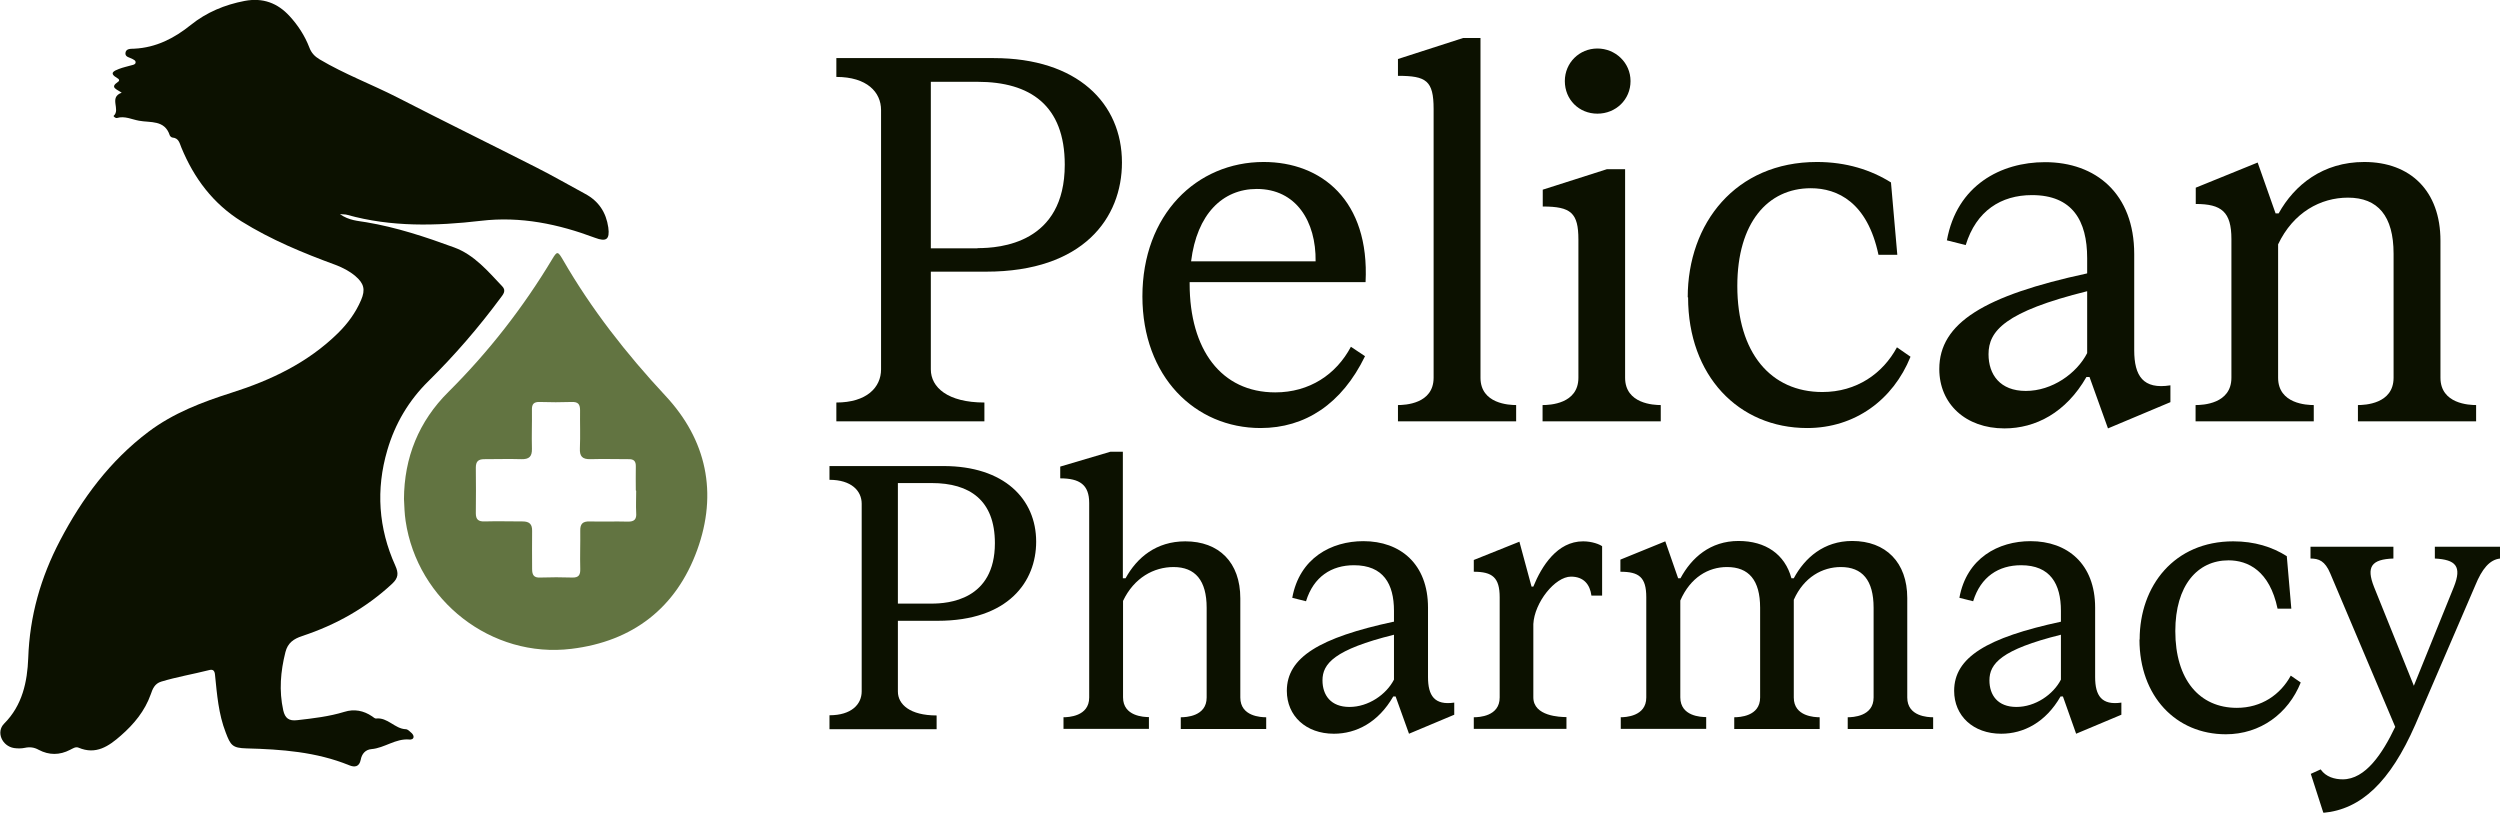
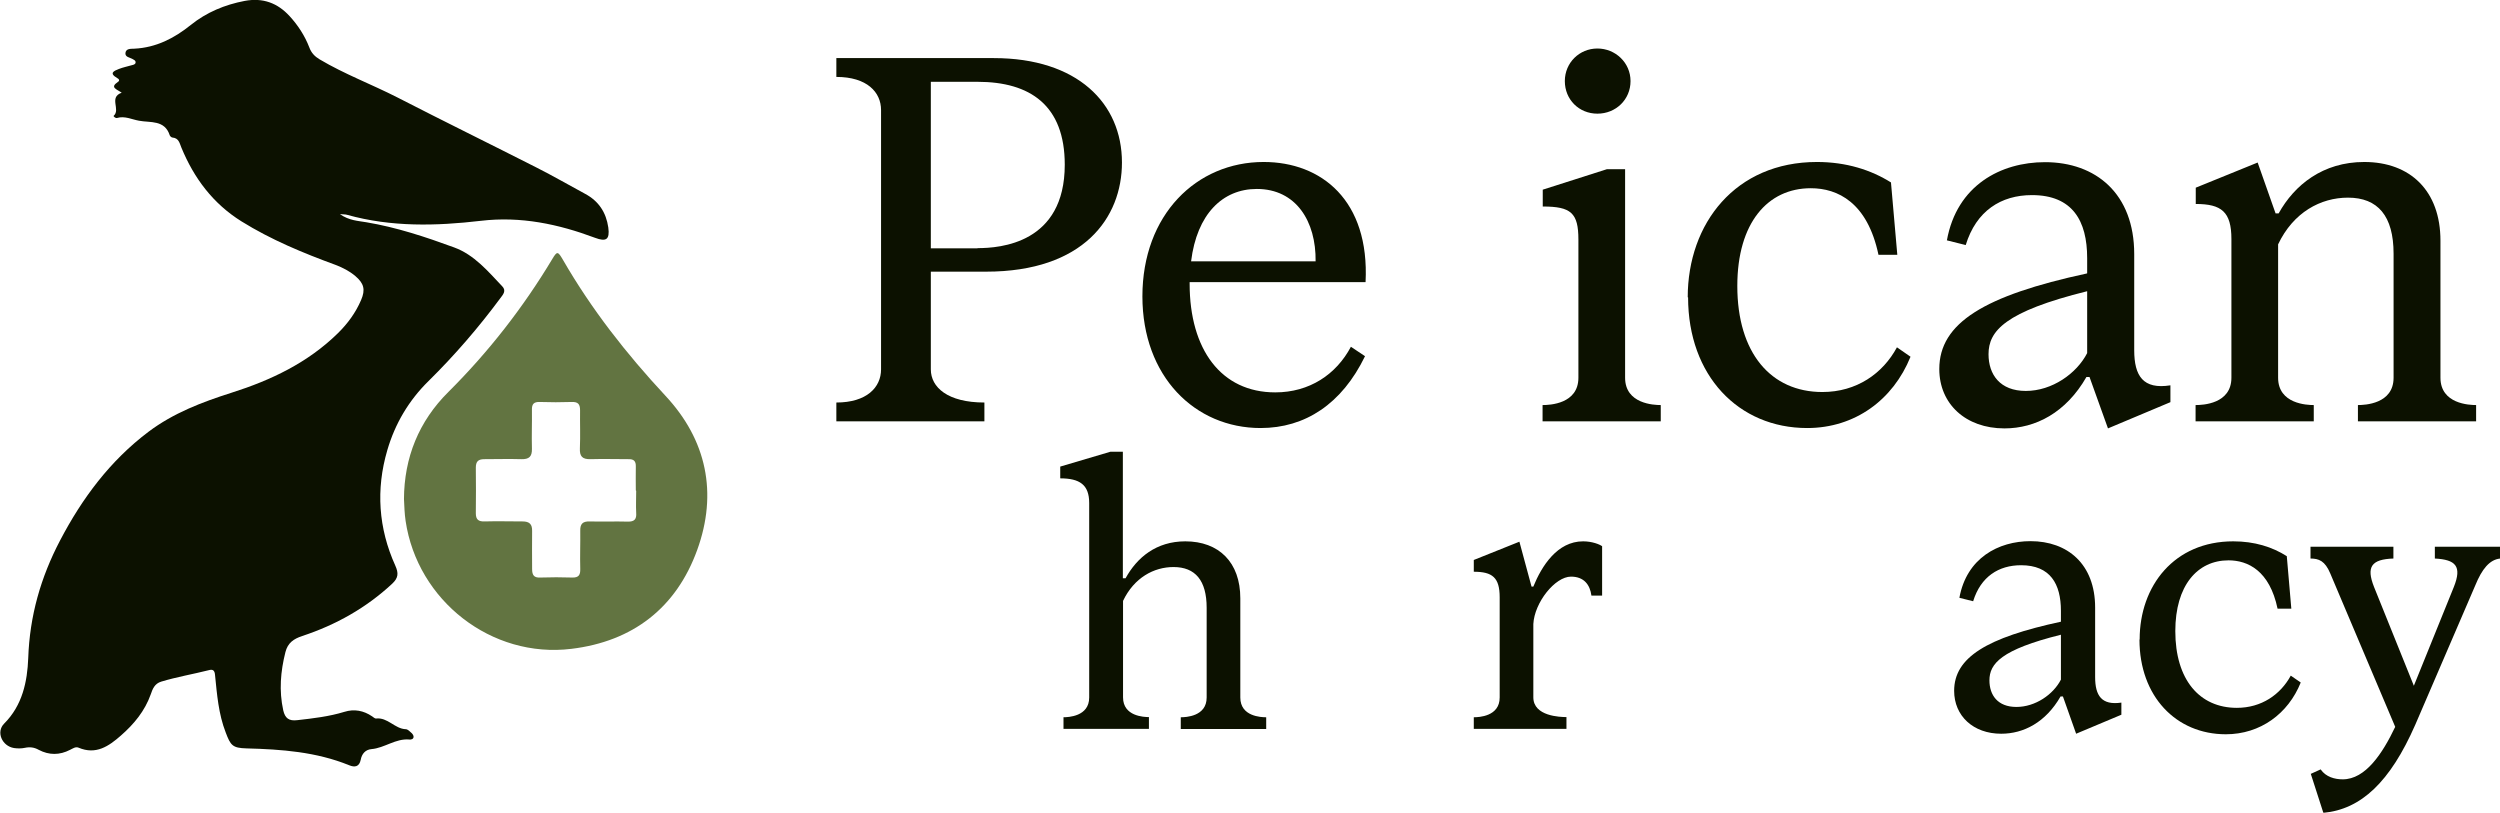
<svg xmlns="http://www.w3.org/2000/svg" id="a" data-name="Layer 1" viewBox="0 0 138.13 44.9">
  <defs>
    <style>      .b {        fill: #0c1100;      }      .c {        fill: #627441;      }    </style>
  </defs>
  <path class="b" d="m6.72,5.12c-.26-.19-.67-.28-.21-.59.13-.08.06-.17-.04-.22-.46-.27-.18-.39.1-.5.23-.09.48-.14.72-.21.08-.02.18-.04.2-.13.02-.13-.09-.16-.17-.21-.15-.09-.41-.1-.39-.33.03-.26.3-.23.49-.24,1.2-.06,2.2-.57,3.12-1.31.87-.7,1.88-1.12,2.98-1.33,1.01-.19,1.82.12,2.48.84.46.5.84,1.08,1.09,1.73.11.3.3.5.57.66,1.38.82,2.88,1.38,4.31,2.11,2.55,1.31,5.12,2.57,7.68,3.87.91.46,1.79.97,2.68,1.45.75.4,1.16,1.03,1.28,1.86.09.67-.12.8-.73.57-2.03-.76-4.11-1.2-6.31-.94-2.48.29-4.95.35-7.39-.33-.09-.03-.19-.02-.4-.04.51.36,1,.37,1.46.45,1.67.28,3.27.81,4.85,1.39,1.12.41,1.87,1.32,2.66,2.15.24.25.04.46-.11.66-1.2,1.62-2.52,3.15-3.96,4.57-1.09,1.07-1.85,2.35-2.28,3.82-.64,2.18-.49,4.32.44,6.38.19.42.17.68-.17,1-1.44,1.34-3.12,2.28-4.97,2.89-.48.16-.8.38-.93.89-.27,1.07-.36,2.13-.12,3.22.1.43.31.6.78.54.88-.1,1.75-.2,2.6-.46.54-.17,1.06-.07,1.53.25.07.05.15.12.21.12.65-.08,1.04.57,1.65.59.11,0,.23.13.33.22.05.05.11.14.1.21-.01.12-.13.15-.23.14-.76-.07-1.37.47-2.1.53-.33.03-.53.26-.59.59-.08.39-.33.43-.64.3-1.82-.74-3.74-.88-5.67-.93-.78-.02-.88-.17-1.15-.88-.4-1.03-.48-2.1-.59-3.18-.02-.24-.11-.33-.35-.26-.87.22-1.76.37-2.62.63-.37.11-.48.41-.58.7-.33.93-.93,1.65-1.65,2.28-.67.59-1.38,1.08-2.34.67-.17-.07-.32.05-.47.12-.58.3-1.16.3-1.73,0-.25-.14-.49-.17-.77-.11-.19.04-.4.04-.6.01-.66-.11-1-.89-.54-1.35,1.01-1.01,1.28-2.32,1.33-3.62.08-2.33.69-4.46,1.76-6.5,1.22-2.33,2.76-4.4,4.88-6,1.38-1.04,2.96-1.64,4.59-2.16,2.18-.69,4.22-1.66,5.88-3.29.54-.53.98-1.13,1.28-1.83.25-.58.16-.92-.32-1.33-.32-.27-.69-.46-1.08-.61-1.8-.66-3.57-1.39-5.21-2.41-1.57-.98-2.62-2.38-3.32-4.08-.1-.24-.14-.52-.49-.55-.05,0-.13-.07-.15-.12-.28-.87-1.07-.69-1.7-.81-.4-.07-.79-.28-1.22-.15-.08.02-.21-.1-.18-.12.4-.35-.29-1.02.45-1.28Z" />
  <path class="c" d="m22.32,27.58c.01-2.3.82-4.3,2.45-5.92,2.22-2.21,4.13-4.66,5.74-7.34.27-.45.31-.45.59.03,1.58,2.74,3.51,5.2,5.66,7.51,2.29,2.45,2.9,5.39,1.76,8.53-1.16,3.2-3.56,5.05-6.95,5.46-4.41.54-8.51-2.66-9.16-7.07-.06-.4-.07-.8-.09-1.21Zm12.81-.49h0c0-.44-.01-.87,0-1.31.01-.31-.12-.42-.41-.41-.7,0-1.4-.02-2.1,0-.45.01-.6-.16-.58-.6.03-.7,0-1.4.01-2.1,0-.35-.12-.47-.46-.46-.59.02-1.18.02-1.77,0-.33-.01-.44.12-.43.44.01.72-.02,1.43,0,2.15.01.43-.16.58-.58.57-.68-.02-1.37,0-2.05,0-.34,0-.47.13-.47.47.01.84.01,1.68,0,2.52,0,.35.15.46.48.45.7-.02,1.4,0,2.1,0,.38,0,.54.15.53.53-.01.7,0,1.4,0,2.1,0,.33.1.49.45.47.59-.02,1.18-.02,1.77,0,.36.01.45-.15.44-.48-.02-.7.01-1.4,0-2.1-.01-.38.13-.53.52-.52.7.02,1.4-.01,2.1.01.37.01.5-.13.47-.49-.02-.4,0-.81,0-1.21Z" />
  <g>
    <path class="b" d="m46.21,22.24c1.68,0,2.47-.84,2.47-1.83V6.08c0-.99-.78-1.83-2.47-1.83v-1.04h8.7c4.61,0,7.08,2.49,7.08,5.77,0,3.05-2.12,6.03-7.51,6.03h-3.05v5.4c0,.99.93,1.83,2.96,1.83v1.04h-8.18v-1.04Zm7.8-8.53c1.25,0,4.82-.26,4.82-4.61,0-3.28-1.91-4.58-4.82-4.58h-2.58v9.2h2.58Z" />
    <path class="b" d="m63.12,16.38c0-4.52,2.99-7.43,6.7-7.43,3.19,0,5.86,2.12,5.63,6.64h-9.72v.09c0,3.63,1.74,6,4.73,6,1.89,0,3.37-.99,4.18-2.52l.78.52c-1.28,2.64-3.31,3.97-5.77,3.97-3.62,0-6.53-2.84-6.53-7.28Zm9.57-1.94c.03-2.2-1.07-4-3.25-4-1.89,0-3.31,1.39-3.63,4h6.87Z" />
-     <path class="b" d="m77.24,22.38c.38,0,1.97-.06,1.97-1.51V6.02c0-1.57-.41-1.83-1.97-1.83v-.93l3.6-1.16h.96v18.77c0,1.45,1.6,1.51,1.97,1.51v.9h-6.53v-.9Z" />
    <path class="b" d="m85.24,22.38c.38,0,1.97-.06,1.97-1.51v-7.63c0-1.48-.41-1.83-1.97-1.83v-.93l3.54-1.13h1.01v11.52c0,1.45,1.6,1.51,1.97,1.51v.9h-6.53v-.9Zm1.22-17.9c0-1.02.81-1.8,1.8-1.8s1.83.78,1.83,1.8-.81,1.8-1.83,1.8-1.8-.78-1.8-1.8Z" />
    <path class="b" d="m93.25,16.43c0-4.09,2.64-7.48,7.14-7.48,1.62,0,2.99.44,4.09,1.13l.35,4h-1.04c-.61-2.9-2.26-3.68-3.74-3.68-2.38,0-4.06,1.91-4.06,5.4,0,3.71,1.86,5.86,4.7,5.86,1.89,0,3.34-1.02,4.12-2.47l.75.52c-.96,2.38-3.07,3.94-5.71,3.94-3.8,0-6.58-2.9-6.58-7.22Z" />
    <path class="b" d="m115.32,15.1v-.84c0-2.06-.81-3.48-3.05-3.48-1.71,0-3.08.87-3.66,2.76l-1.04-.26c.55-3.05,2.99-4.32,5.42-4.32,2.81,0,4.93,1.74,4.93,5.08v5.31c0,1.42.49,2.18,2,1.94v.93l-3.45,1.45-1.02-2.84h-.17c-1.13,1.97-2.81,2.84-4.53,2.84-2.15,0-3.6-1.36-3.6-3.28,0-2.55,2.5-4.06,8.15-5.28Zm-3.39,6.5c1.45,0,2.81-.96,3.39-2.09v-3.42c-4.55,1.13-5.45,2.2-5.45,3.48,0,1.13.64,2.03,2.06,2.03Z" />
    <path class="b" d="m121.32,22.38c.38,0,1.97-.06,1.97-1.51v-7.66c0-1.51-.55-1.94-1.97-1.94v-.9l3.42-1.39.99,2.81h.17c.87-1.57,2.44-2.84,4.73-2.84,2.55,0,4.21,1.6,4.21,4.35v7.57c0,1.45,1.6,1.51,1.97,1.51v.9h-6.53v-.9c.38,0,1.97-.06,1.97-1.51v-6.85c0-2.09-.87-3.1-2.52-3.1-1.51,0-3.02.81-3.86,2.58v7.37c0,1.45,1.6,1.51,1.97,1.51v.9h-6.53v-.9Z" />
-     <path class="b" d="m45.83,39.52c1.22,0,1.78-.61,1.78-1.32v-10.37c0-.71-.57-1.32-1.78-1.32v-.76h6.3c3.34,0,5.12,1.81,5.12,4.18,0,2.2-1.53,4.37-5.44,4.37h-2.2v3.91c0,.71.67,1.32,2.14,1.32v.76h-5.92v-.76Zm5.65-6.17c.9,0,3.49-.19,3.49-3.34,0-2.37-1.39-3.32-3.49-3.32h-1.87v6.66h1.87Z" />
    <path class="b" d="m58.75,39.63c.27,0,1.43-.04,1.43-1.09v-10.75c0-1.01-.53-1.36-1.6-1.36v-.65l2.77-.82h.69v6.99h.15c.63-1.15,1.7-2.04,3.3-2.04,1.85,0,3.04,1.15,3.04,3.15v5.48c0,1.05,1.15,1.09,1.43,1.09v.65h-4.72v-.65c.27,0,1.43-.04,1.43-1.09v-4.96c0-1.51-.63-2.25-1.83-2.25-1.09,0-2.18.59-2.79,1.87v5.33c0,1.05,1.16,1.09,1.43,1.09v.65h-4.72v-.65Z" />
-     <path class="b" d="m77.02,34.36v-.61c0-1.49-.59-2.52-2.21-2.52-1.24,0-2.23.63-2.65,1.99l-.76-.19c.4-2.2,2.16-3.13,3.93-3.13,2.04,0,3.57,1.26,3.57,3.67v3.84c0,1.03.36,1.57,1.45,1.41v.67l-2.5,1.05-.74-2.06h-.13c-.82,1.43-2.04,2.06-3.28,2.06-1.55,0-2.6-.99-2.6-2.37,0-1.85,1.81-2.94,5.9-3.82Zm-2.46,4.7c1.05,0,2.04-.69,2.46-1.51v-2.48c-3.3.82-3.95,1.6-3.95,2.52,0,.82.46,1.47,1.49,1.47Z" />
    <path class="b" d="m81.43,39.63c.27,0,1.43-.04,1.43-1.09v-5.54c0-1.09-.4-1.41-1.43-1.41v-.65l2.52-1.01.67,2.48h.1c.46-1.13,1.32-2.5,2.75-2.5.5,0,.92.17,1.05.27v2.73h-.59c-.08-.61-.42-1.05-1.13-1.05-.88,0-2.02,1.43-2.08,2.62v4.05c0,1.05,1.49,1.09,1.83,1.09v.65h-5.12v-.65Z" />
-     <path class="b" d="m89.53,39.63c.27,0,1.43-.04,1.43-1.09v-5.54c0-1.11-.4-1.41-1.43-1.41v-.67l2.48-1.01.71,2.04h.13c.61-1.13,1.64-2.06,3.21-2.06,1.49,0,2.56.73,2.92,2.06h.13c.61-1.13,1.66-2.06,3.23-2.06,1.85,0,3.04,1.18,3.04,3.15v5.5c0,1.05,1.15,1.09,1.43,1.09v.65h-4.72v-.65c.27,0,1.43-.04,1.43-1.09v-4.96c0-1.53-.63-2.25-1.81-2.25-1.01,0-2.04.55-2.6,1.81v5.4c0,1.05,1.16,1.09,1.43,1.09v.65h-4.72v-.65c.27,0,1.43-.04,1.43-1.09v-4.96c0-1.53-.63-2.25-1.83-2.25-1.03,0-2.02.57-2.58,1.85v5.35c0,1.05,1.15,1.09,1.43,1.09v.65h-4.72v-.65Z" />
    <path class="b" d="m113.87,34.36v-.61c0-1.49-.59-2.52-2.2-2.52-1.24,0-2.23.63-2.65,1.99l-.76-.19c.4-2.2,2.16-3.13,3.93-3.13,2.04,0,3.57,1.26,3.57,3.67v3.84c0,1.03.36,1.57,1.45,1.41v.67l-2.5,1.05-.73-2.06h-.13c-.82,1.43-2.04,2.06-3.28,2.06-1.55,0-2.6-.99-2.6-2.37,0-1.85,1.81-2.94,5.9-3.82Zm-2.46,4.7c1.05,0,2.04-.69,2.46-1.51v-2.48c-3.3.82-3.95,1.6-3.95,2.52,0,.82.46,1.47,1.49,1.47Z" />
    <path class="b" d="m118.22,35.33c0-2.96,1.91-5.42,5.17-5.42,1.18,0,2.16.31,2.96.82l.25,2.9h-.76c-.44-2.1-1.64-2.67-2.71-2.67-1.72,0-2.94,1.39-2.94,3.91,0,2.69,1.34,4.24,3.4,4.24,1.36,0,2.41-.73,2.98-1.78l.55.38c-.69,1.72-2.23,2.86-4.14,2.86-2.75,0-4.77-2.1-4.77-5.23Z" />
    <path class="b" d="m127.67,42.76l.55-.25c.29.42.78.55,1.22.55,1.26,0,2.2-1.43,2.9-2.9l-3.59-8.48c-.29-.69-.63-.82-1.09-.82v-.65h4.58v.65c-1.22.04-1.51.46-1.07,1.57l2.2,5.46,2.21-5.46c.46-1.15.1-1.51-1.05-1.57v-.65h3.61v.65c-.59.06-1.01.59-1.37,1.47l-3.32,7.71c-1.39,3.17-3,4.68-5.08,4.87l-.69-2.14Z" />
  </g>
</svg>